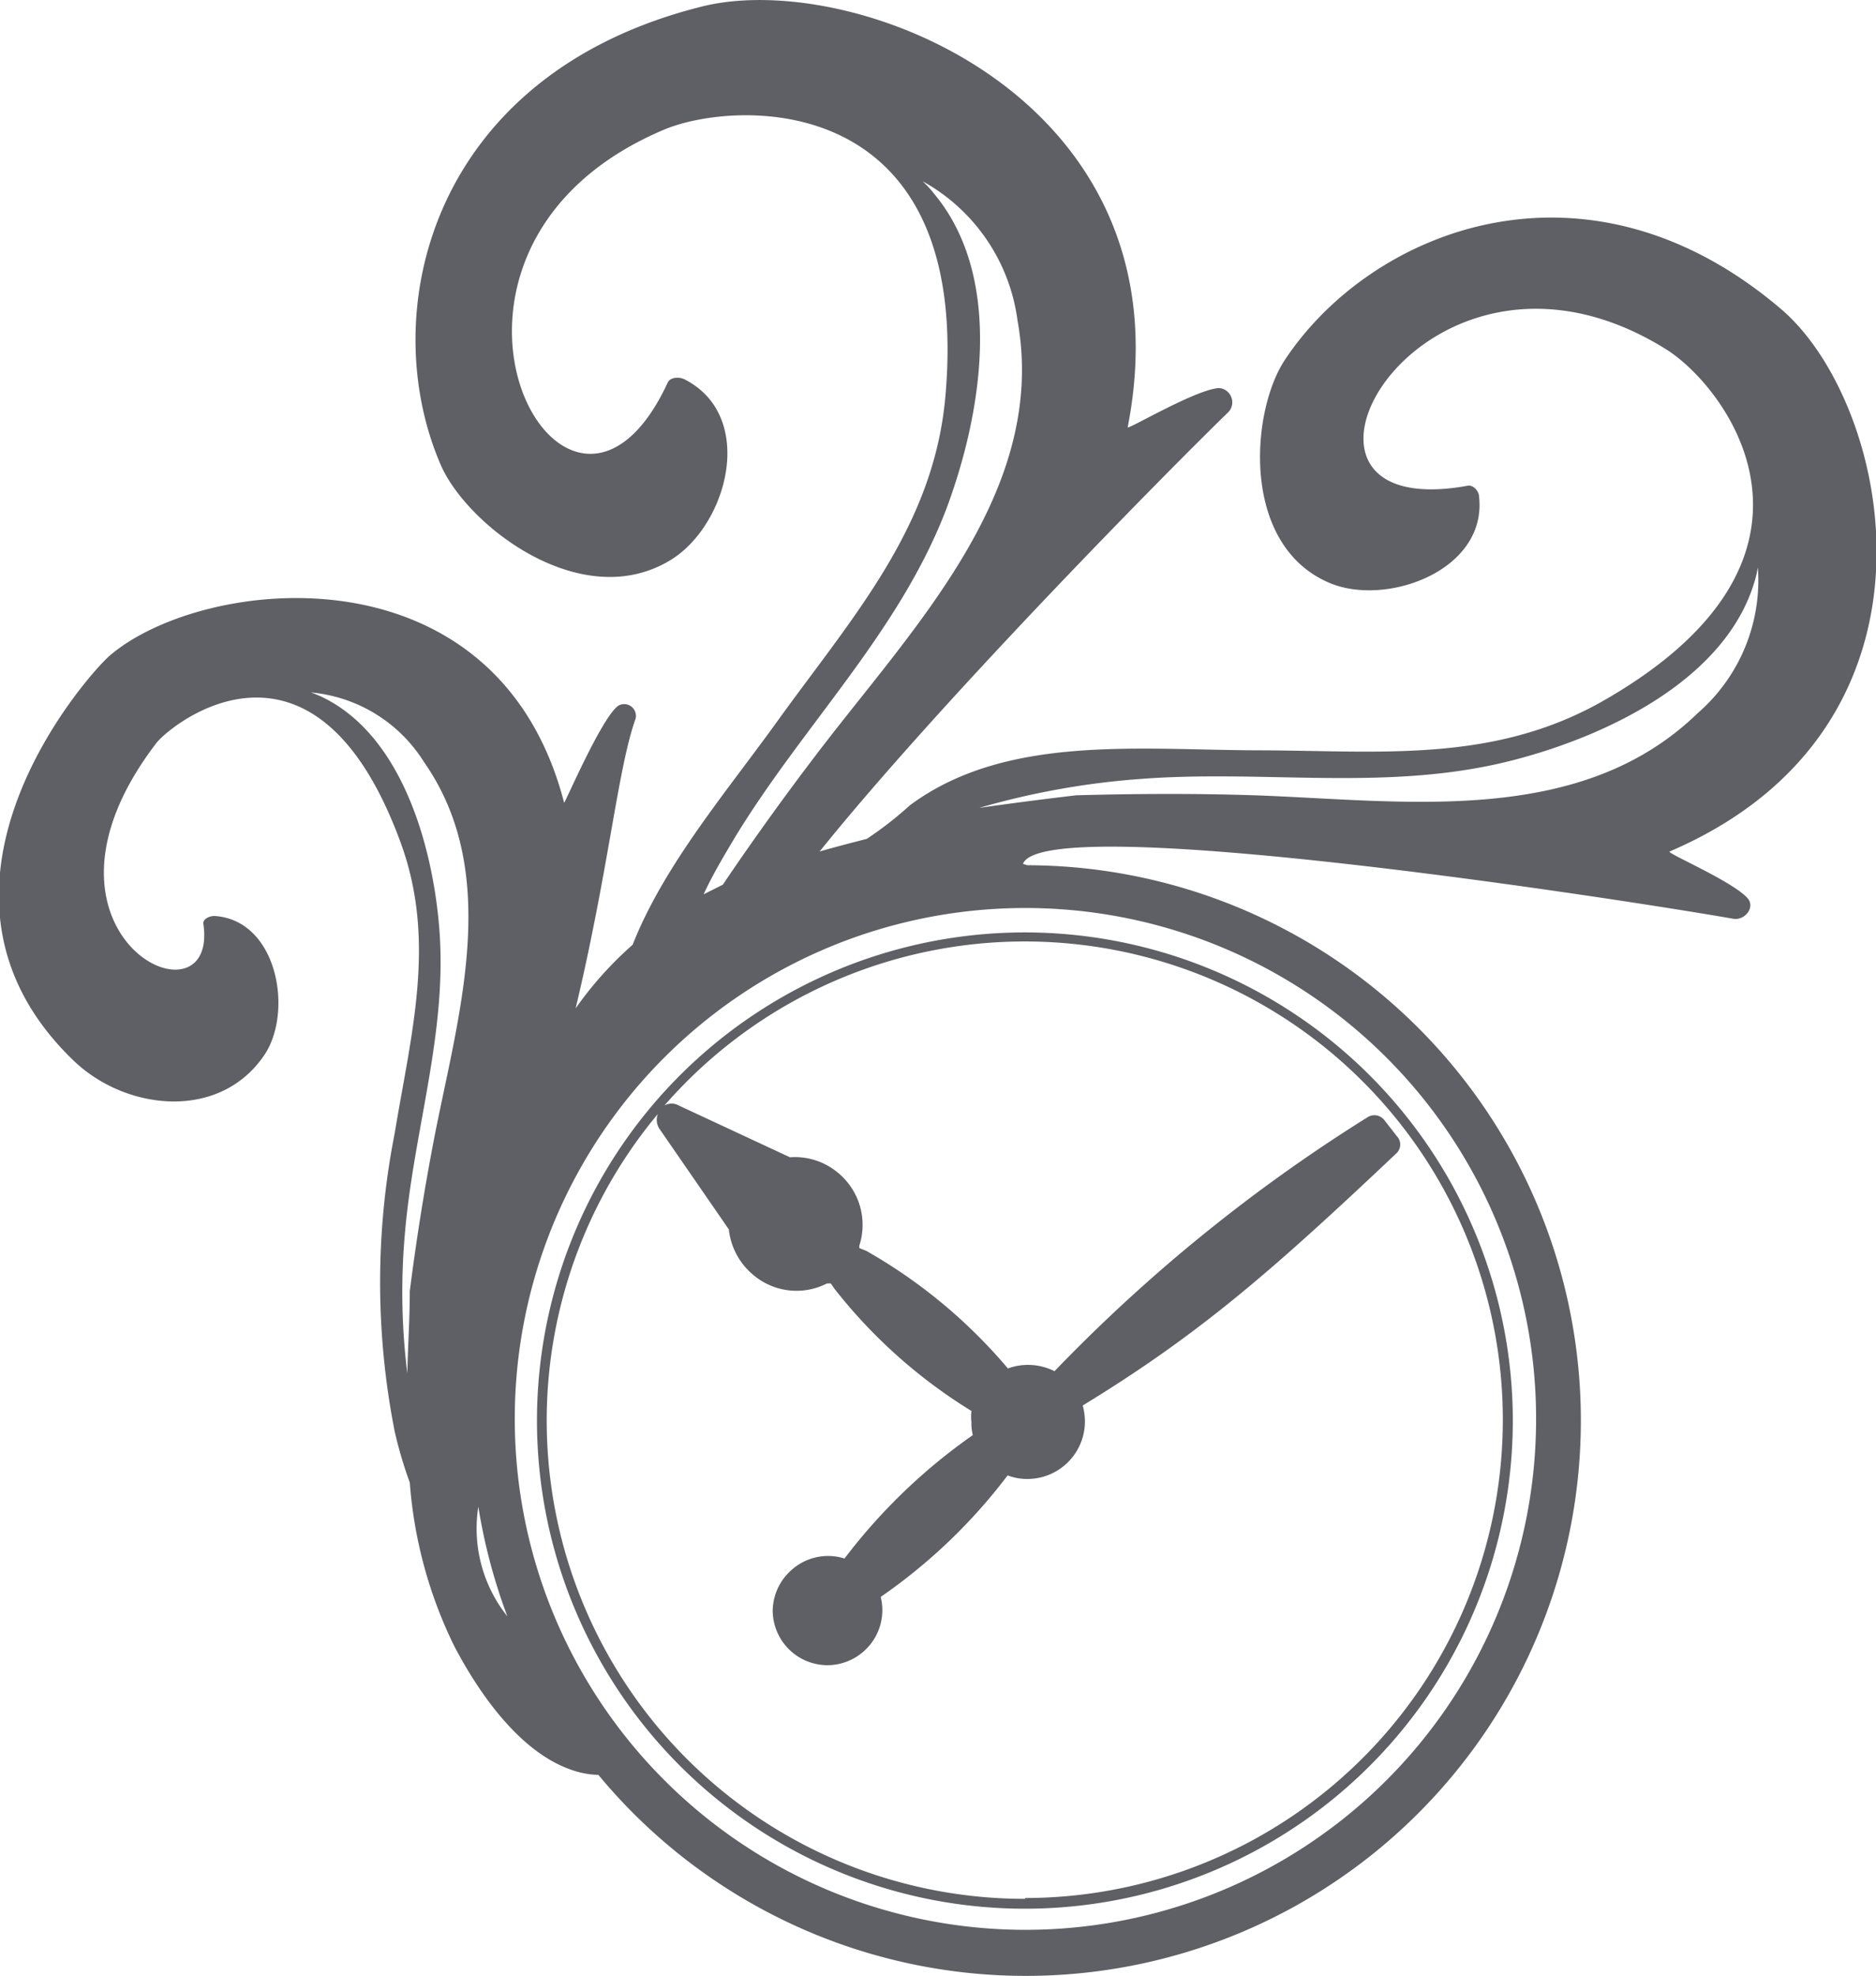
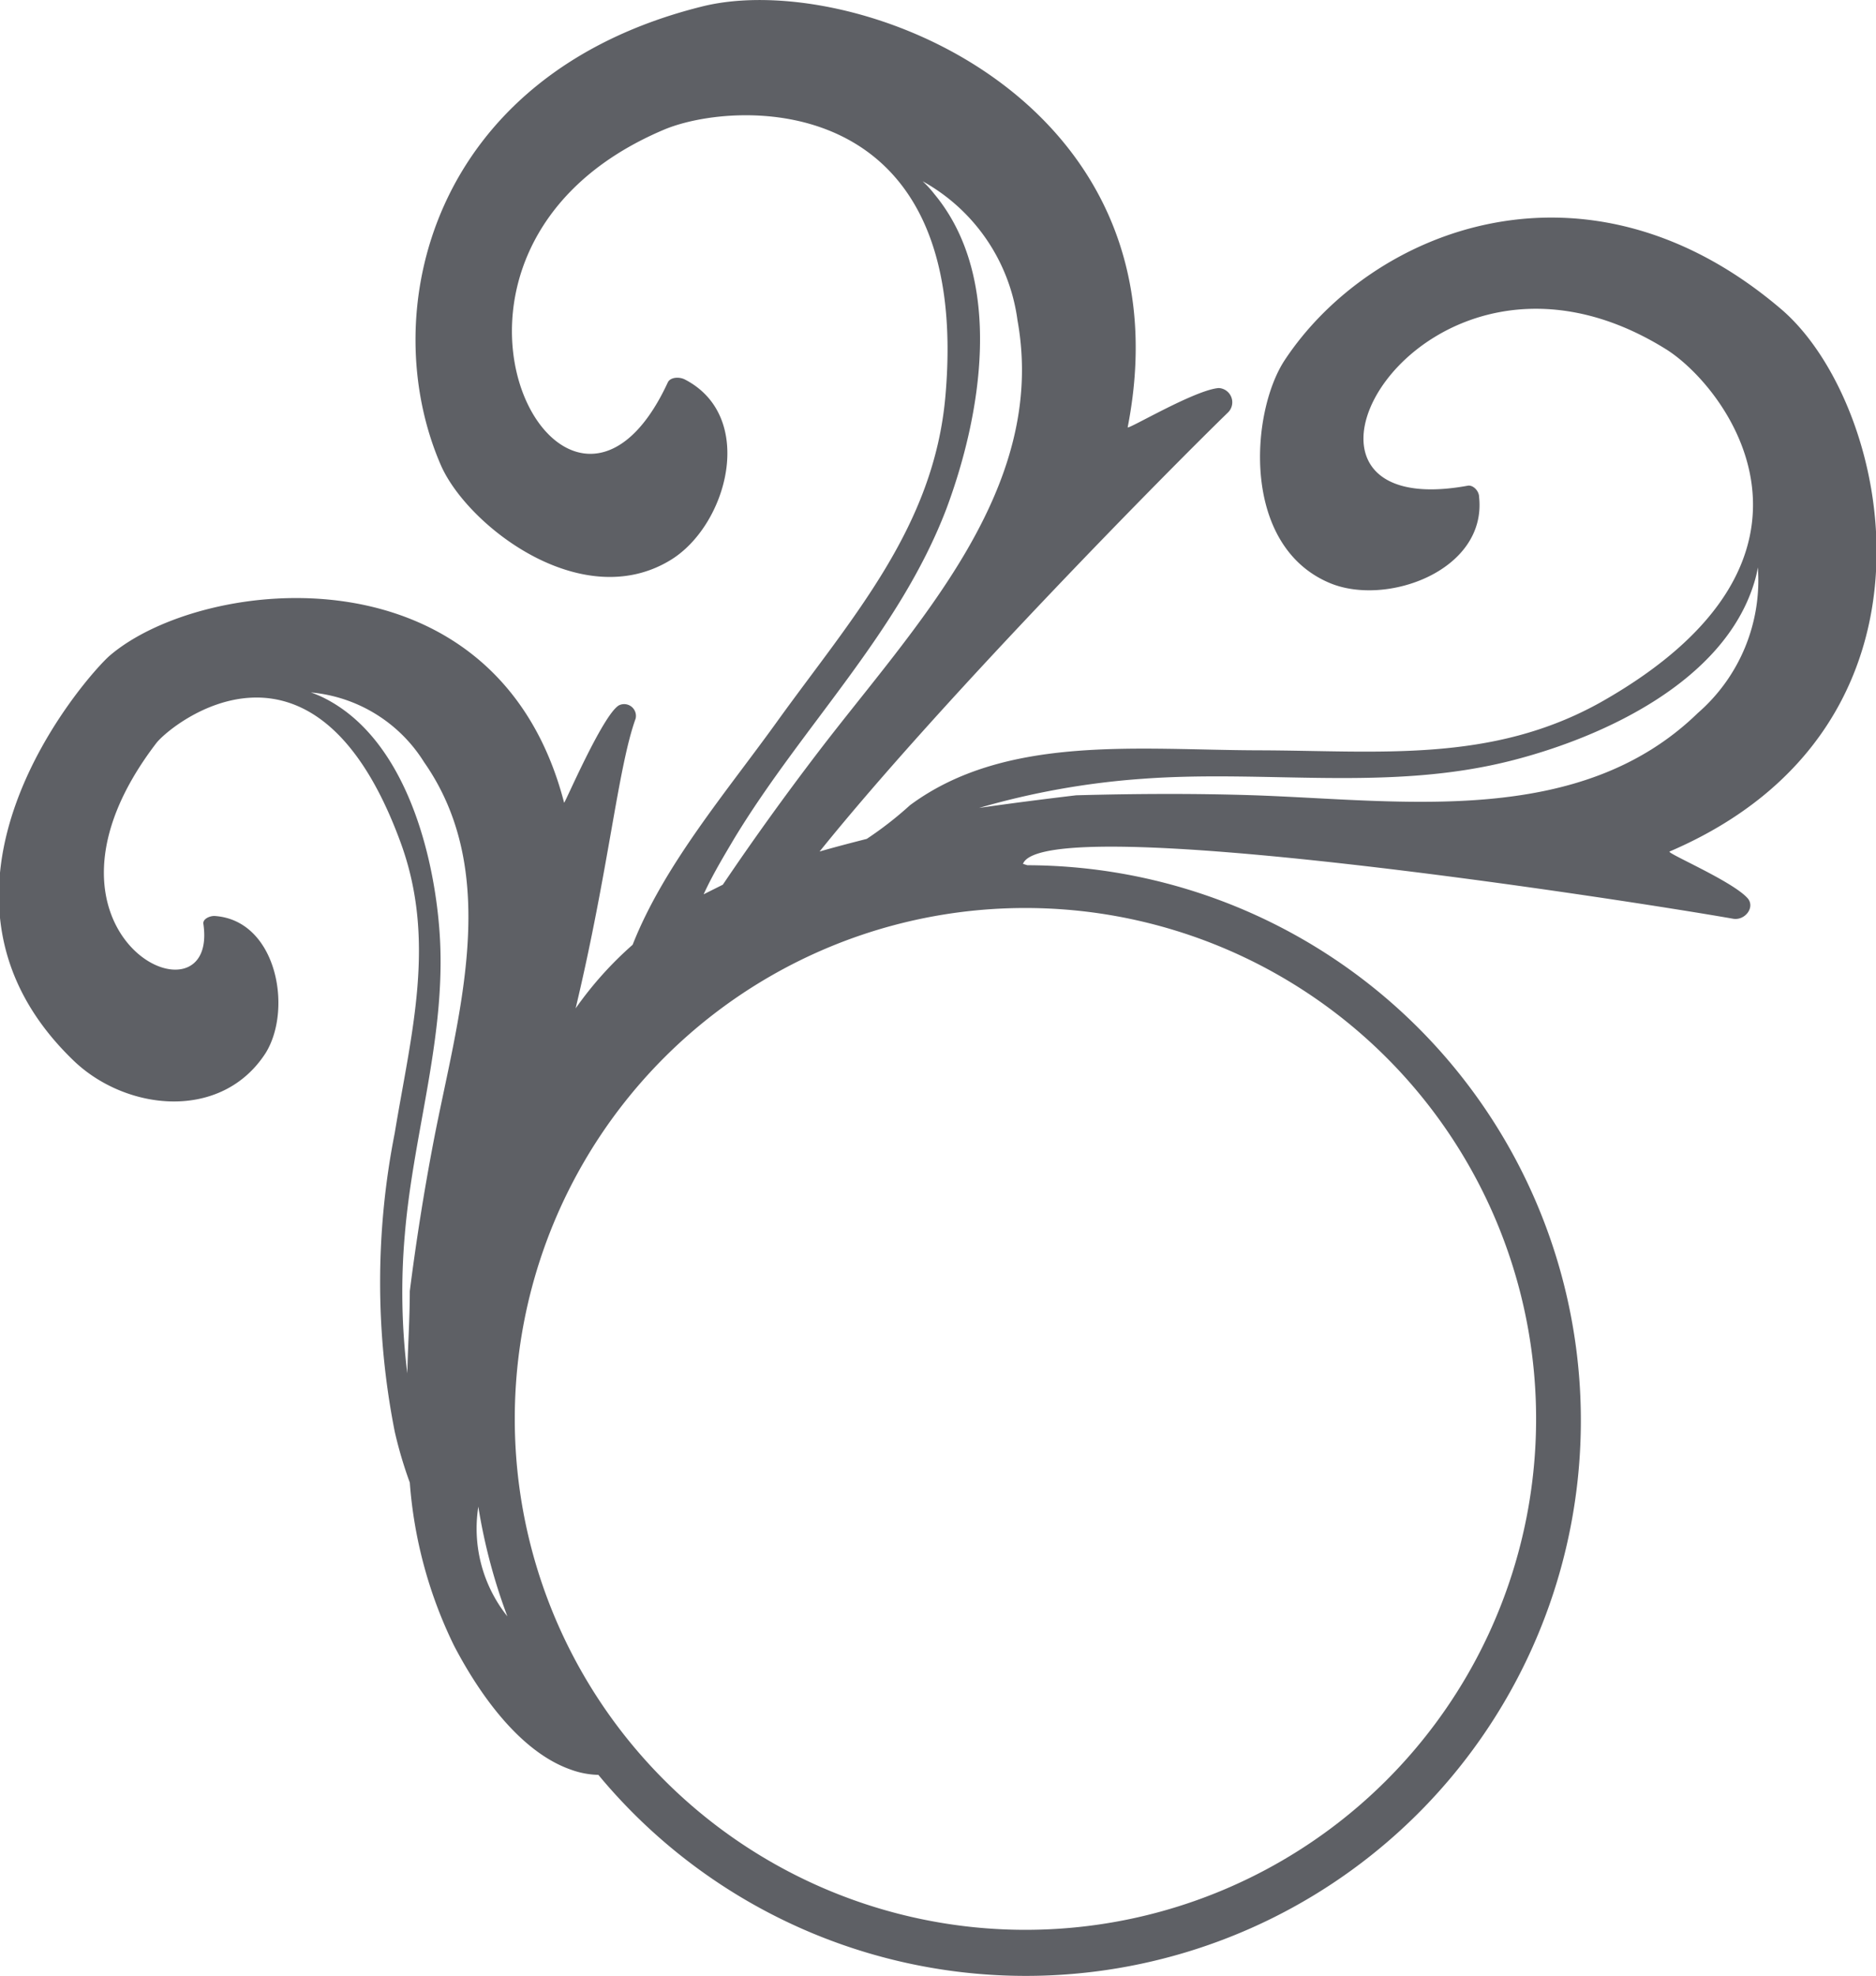
<svg xmlns="http://www.w3.org/2000/svg" viewBox="0 0 68.44 72.05">
  <defs>
    <style>.cls-1,.cls-2{fill:#5e6065;}.cls-2{fill-rule:evenodd;}</style>
  </defs>
  <g id="Ebene_2" data-name="Ebene 2">
    <g id="Ebene_1-2" data-name="Ebene 1">
-       <path class="cls-1" d="M37.4,34A17.8,17.8,0,1,0,55.19,51.76,17.81,17.81,0,0,0,37.4,34Zm0,35.24A17.44,17.44,0,0,1,24,40.62a.59.59,0,0,0,.05.53l2.54,3.68a2.5,2.5,0,0,0,.88,1.65,2.44,2.44,0,0,0,2.7.32l.14,0,.13.19a18.94,18.94,0,0,0,5,4.46,2,2,0,0,0,0,.42,1.75,1.75,0,0,0,.05.46,20.93,20.93,0,0,0-4.68,4.5,2,2,0,0,0-2,.48,2,2,0,0,0-.62,1.41,2,2,0,0,0,2,2h0a2,2,0,0,0,1.38-.56,2,2,0,0,0,.56-1.93,20.16,20.16,0,0,0,4.63-4.43,2,2,0,0,0,.72.13,2.1,2.1,0,0,0,2.1-2.1,2.25,2.25,0,0,0-.08-.58c4.33-2.64,7-5,11.46-9.21a.44.44,0,0,0,0-.61l-.46-.59a.46.46,0,0,0-.61-.1A59.75,59.75,0,0,0,38.47,50a2.14,2.14,0,0,0-1.7-.1,19.07,19.07,0,0,0-5.17-4.29h0l-.25-.1,0-.09a2.46,2.46,0,0,0-.76-2.64,2.44,2.44,0,0,0-1.77-.58l-4.06-1.89a.53.53,0,0,0-.52,0A17.44,17.44,0,1,1,37.4,69.21Z" />
      <path class="cls-2" d="M65,11.29c-7.12-6.09-15-2.93-18.15,1.87-1.23,1.91-1.57,6.72,1.64,8.09,2.07.89,5.76-.44,5.47-3.13,0-.21-.21-.44-.41-.41-8.3,1.52-1.72-10.5,7.19-5,2.22,1.35,7,7.61-2.33,12.89-4,2.24-8.1,1.77-12.48,1.76s-9.23-.59-12.73,2a13.16,13.16,0,0,1-1.58,1.23c-.55.14-1.13.29-1.72.46,4.58-5.68,12.95-14.12,14.89-16a.52.52,0,0,0-.33-.9c-.88.07-3.34,1.54-3.32,1.43C43.48,3.63,31.2-1.17,25.6.24,15.67,2.72,13.66,11.45,16.1,17c1,2.21,5.13,5.38,8.35,3.43,2.09-1.26,3.16-5.23.54-6.59-.21-.11-.54-.09-.63.11-3.74,8.06-10.59-4.8-.14-9.22,2.6-1.1,11.26-1.52,10.27,9.72-.42,4.77-3.39,8.05-6.11,11.82-1.86,2.59-4.15,5.26-5.3,8.18A13.12,13.12,0,0,0,21,36.77C22.21,31.7,22.54,28,23.19,26.2a.43.43,0,0,0-.61-.48c-.59.34-2,3.64-2,3.55C18.12,19.79,7.39,21,4,23.91c-.83.72-7.78,8.55-1.31,14.77,1.92,1.84,5.39,2.21,7-.28,1-1.61.4-4.86-1.87-5-.19,0-.43.12-.4.29.58,4-7.07.41-1.72-6.59.53-.69,5.76-4.93,8.9,3.58,1.34,3.61.4,7-.2,10.64a28.05,28.05,0,0,0,0,10.88,15.24,15.24,0,0,0,.55,1.86A16.26,16.26,0,0,0,16.56,60c.88,1.69,2.37,3.87,4.27,4.53a3.13,3.13,0,0,0,1,.19A20.25,20.25,0,1,0,37.48,31.55l-.16-.05c.77-2,22.32,1.37,25.9,2,.43.08.81-.4.55-.73-.52-.62-3-1.67-2.86-1.72C71.55,26.49,69,14.73,65,11.29ZM15.81,41.66q-.51,2.67-.86,5.42c0,1-.07,2-.09,3A24.06,24.06,0,0,1,14.77,45c.32-3.83,1.6-7.45,1.24-11.33-.26-2.89-1.36-6.82-4.21-8.23a3.71,3.71,0,0,0-.46-.19,5.44,5.44,0,0,1,4.13,2.54C18.36,31.92,16.67,37.16,15.81,41.66Zm1.64,13.28a20.67,20.67,0,0,0,1.06,4A5.13,5.13,0,0,1,17.45,54.94Zm9.34-24.37c2.5-4.12,6-7.49,7.73-12,1.27-3.39,2.15-8.38-.43-11.49a3.87,3.87,0,0,0-.43-.47,6.82,6.82,0,0,1,3.46,5.07c1.12,6.19-3.76,11.15-7.26,15.73-1.2,1.57-2.37,3.19-3.49,4.85l-.7.35C26,31.89,26.4,31.23,26.79,30.57Zm10.62,2.54A18.63,18.63,0,1,1,18.78,51.73,18.62,18.62,0,0,1,37.41,33.11ZM45.77,29c-2.15-.07-4.32-.06-6.51,0-1.18.14-2.36.29-3.54.46a28.58,28.58,0,0,1,5.94-1.06c4.55-.34,9,.48,13.5-.67,3.33-.85,7.72-2.87,8.83-6.46a4.43,4.43,0,0,0,.14-.58A6.41,6.41,0,0,1,61.94,26C57.64,30.18,51.2,29.19,45.77,29Z" />
    </g>
  </g>
</svg>